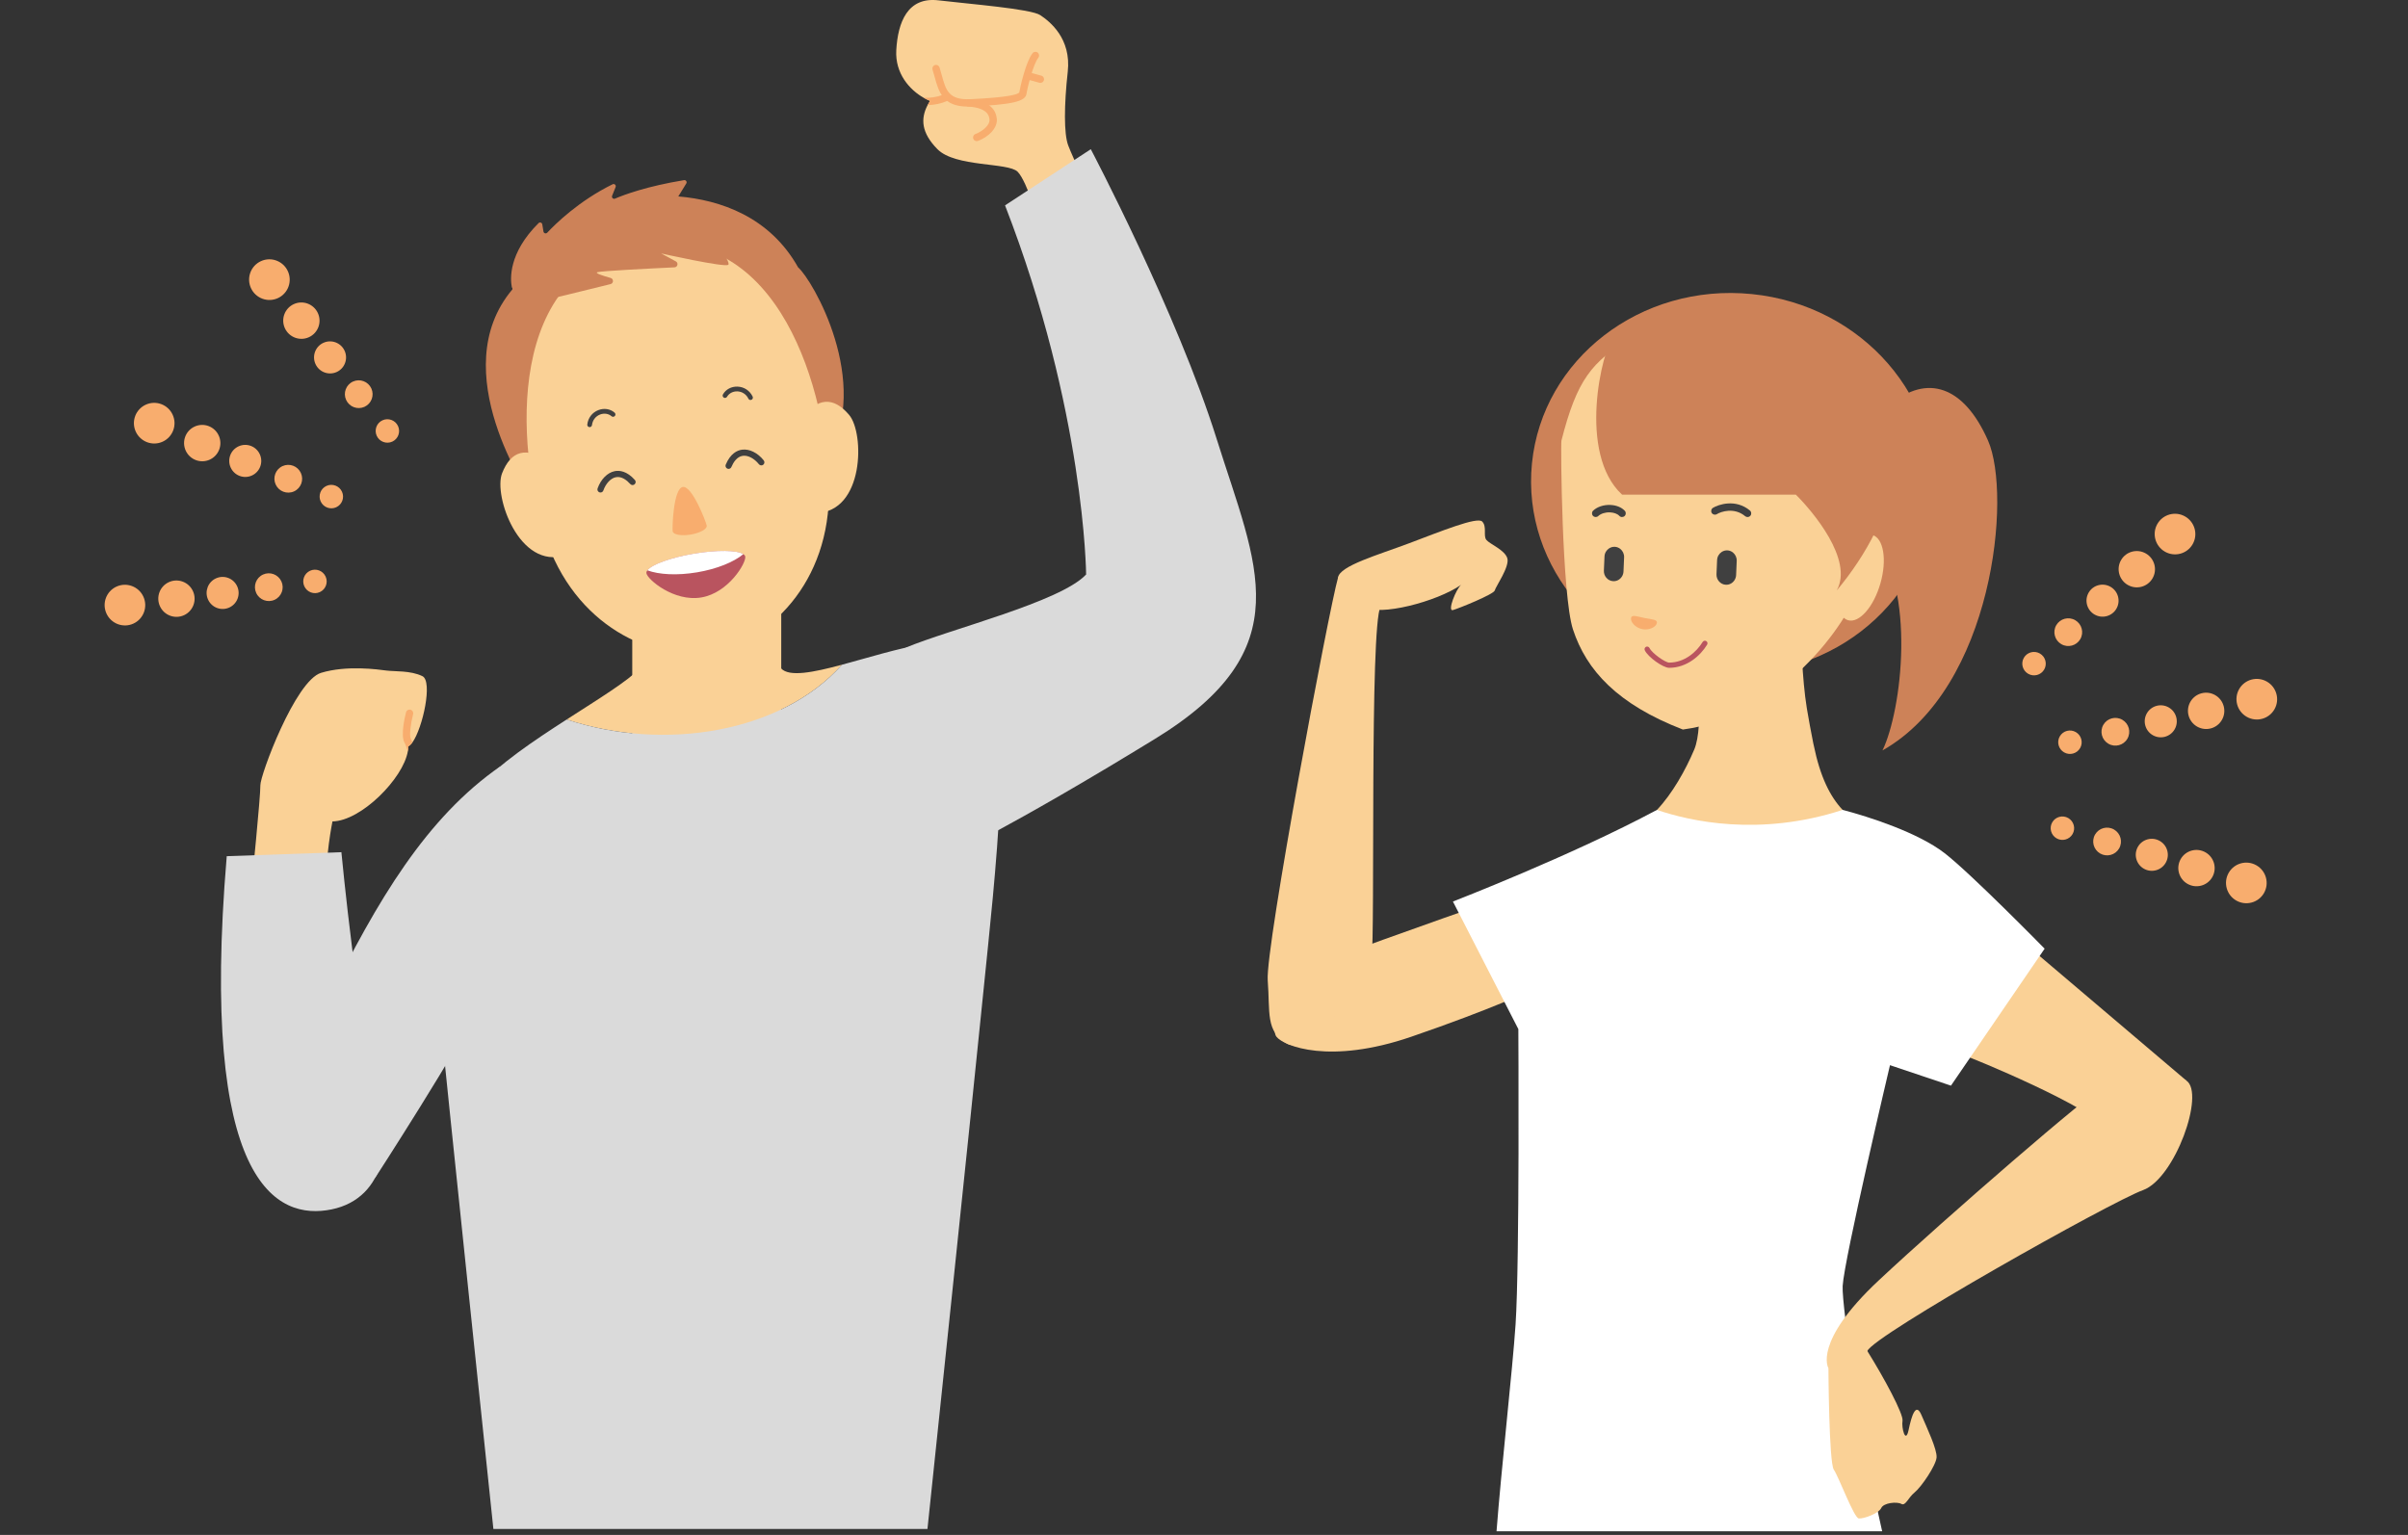
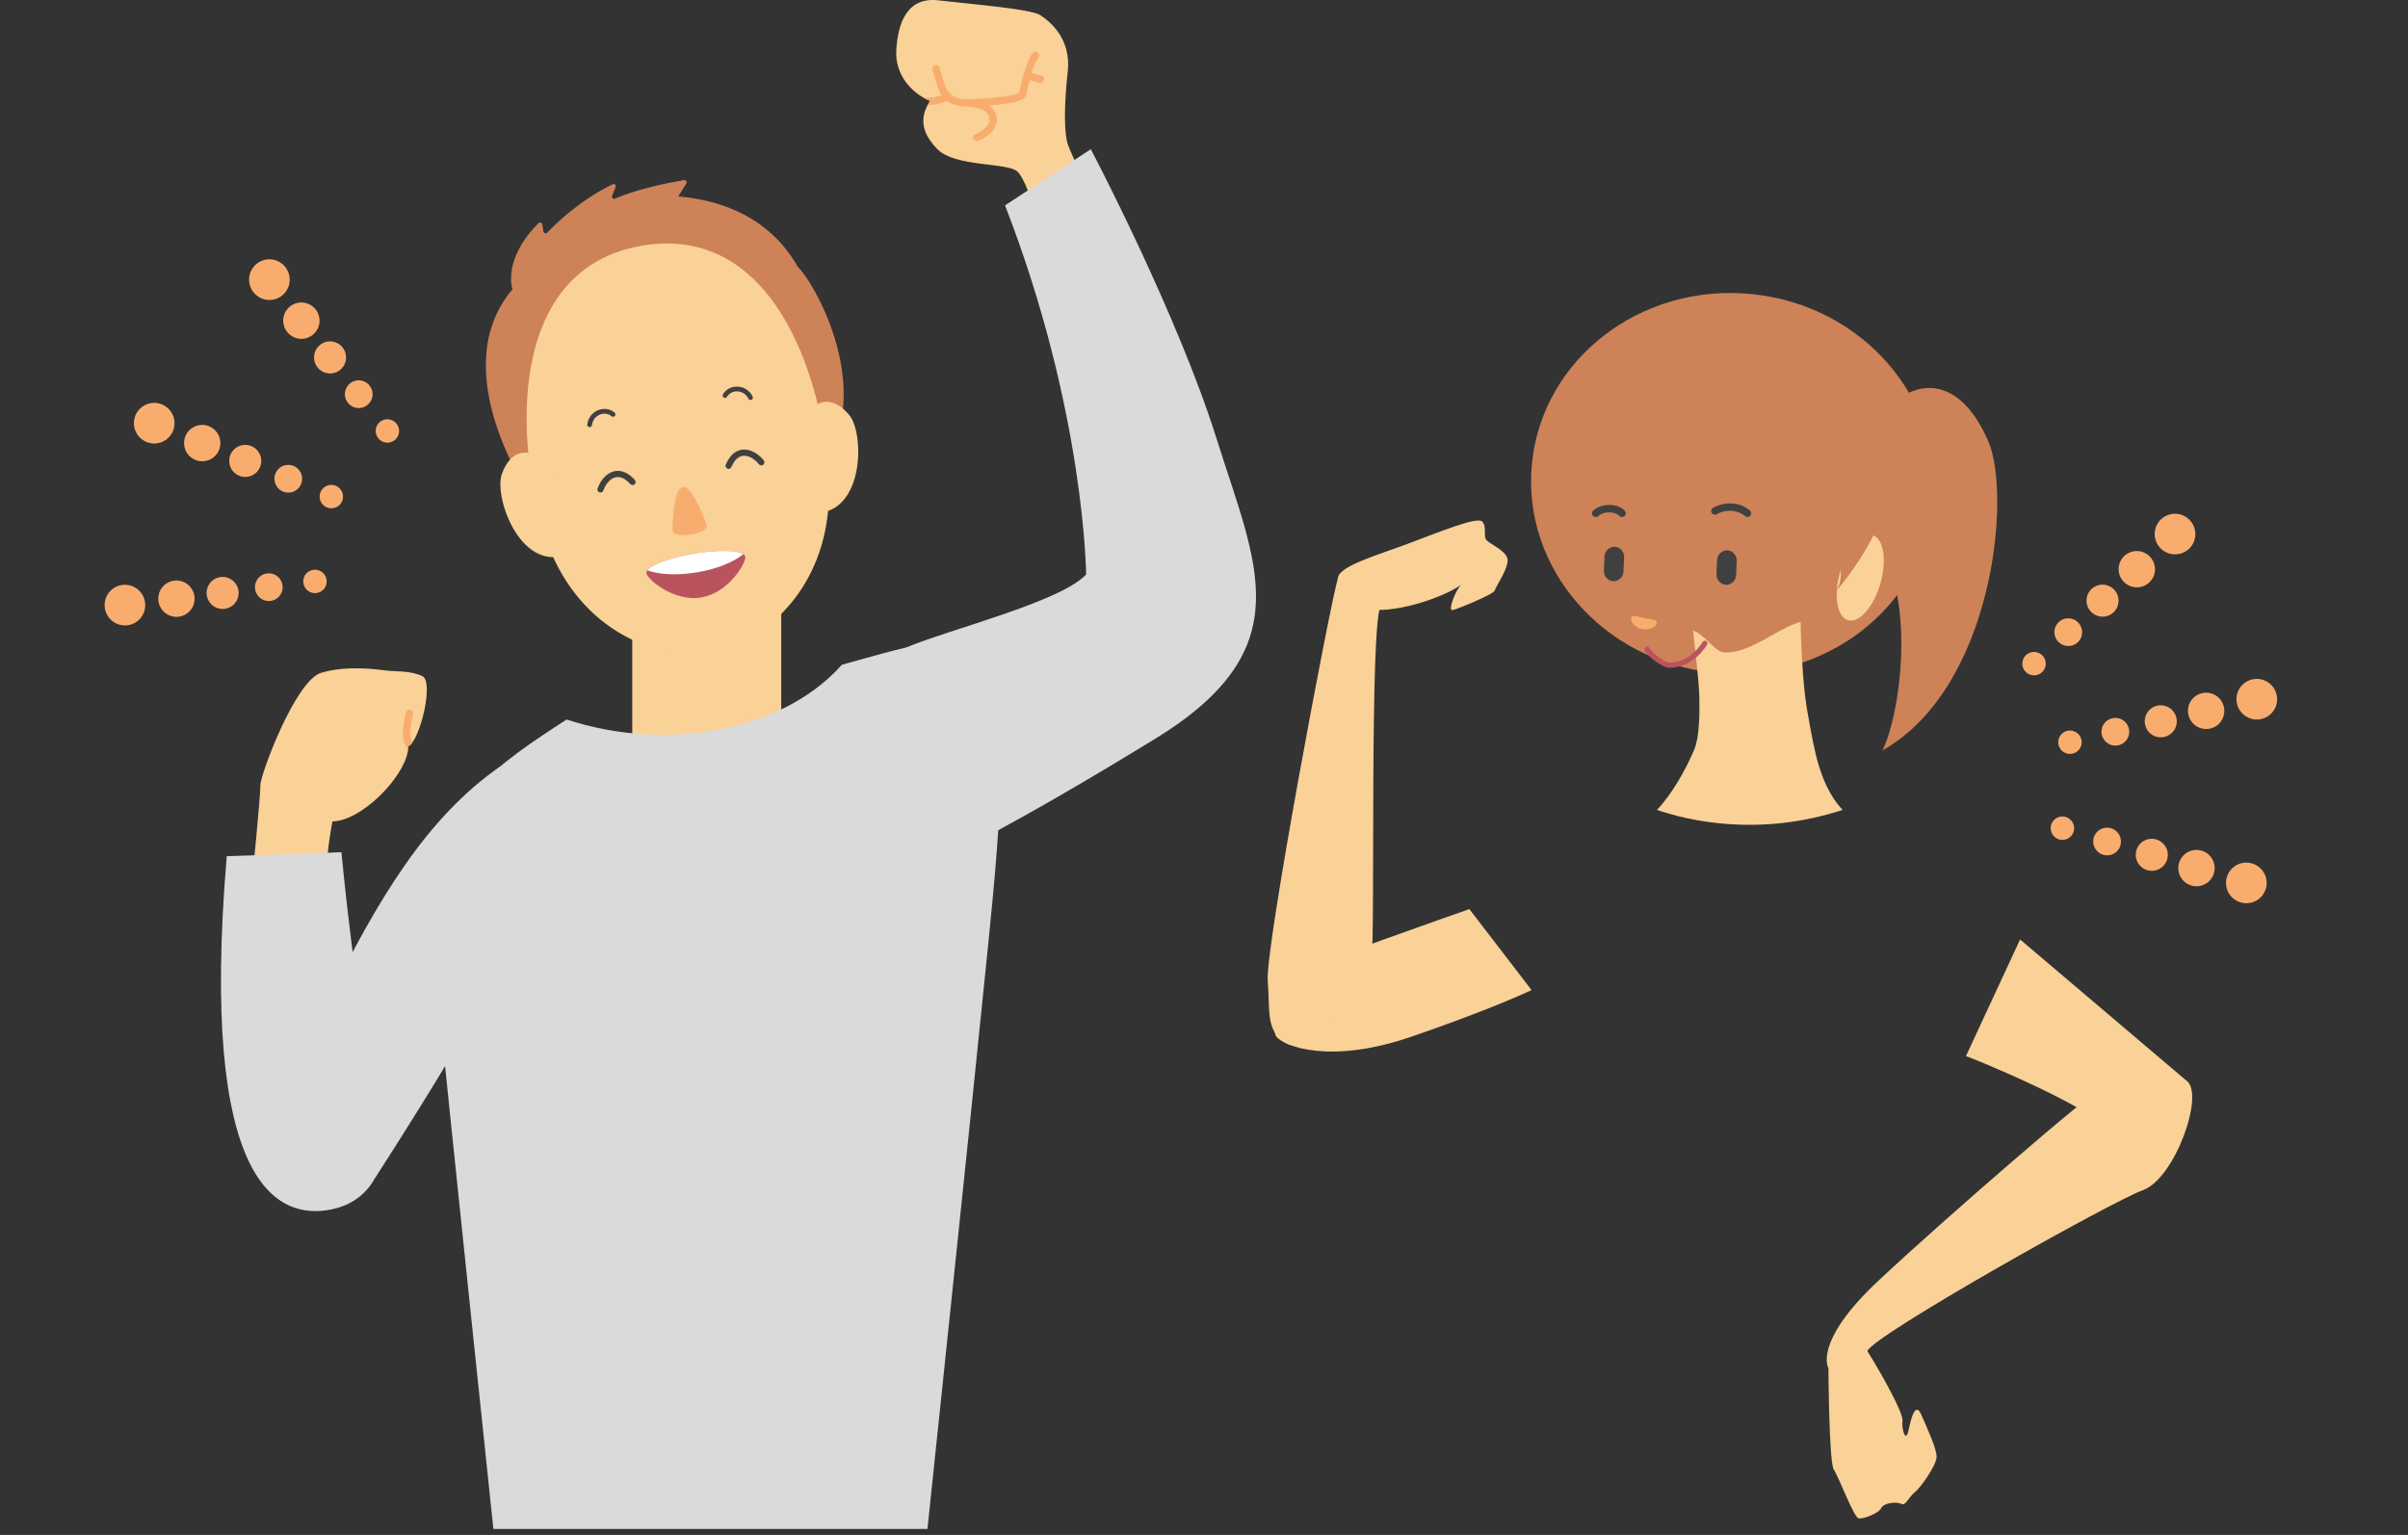
<svg xmlns="http://www.w3.org/2000/svg" width="378" height="241" viewBox="0 0 378 241" fill="none">
  <rect x="0" y="0" width="378" height="241" fill="#333333" stroke="none" />
  <g clip-path="url(#clip0_17_35)">
    <path d="M78.552 120.315C66.964 128.348 59.225 141.311 51.336 157.383L58.876 184.959C58.876 184.959 71.884 164.903 76.274 156.089" fill="#DADADA" />
    <path d="M171.506 31.29L163.306 35.608C163.222 35.277 161.236 28.466 159.746 26.967C158.252 25.472 149.971 26.277 147.156 23.423C144.609 20.846 144.502 18.63 145.608 16.508C145.723 16.284 145.854 16.061 145.996 15.837C145.673 15.71 145.335 15.548 144.99 15.352C142.846 14.135 140.48 11.584 140.696 7.863C140.945 3.54 142.435 -0.528 147.321 0.054C152.206 0.636 161.816 1.383 163.306 2.381C164.796 3.375 168.192 6.033 167.612 11.268C167.032 16.5 166.997 20.988 167.677 22.814C168.357 24.644 171.506 31.29 171.506 31.29Z" fill="#FAD196" />
    <path d="M148.888 15.757C148.819 15.791 148.75 15.822 148.68 15.849C147.812 16.246 146.733 16.481 145.608 16.508C145.723 16.284 145.854 16.061 145.996 15.837C145.673 15.71 145.335 15.548 144.99 15.352C146.011 15.398 147.017 15.248 147.836 14.947C148.028 14.882 148.204 14.805 148.373 14.72C148.657 14.578 149.003 14.693 149.145 14.978C149.287 15.267 149.172 15.614 148.888 15.757Z" fill="#F8AD6E" />
    <path d="M151.903 16.735C147.997 16.735 147.352 14.385 146.726 12.108C146.622 11.727 146.514 11.334 146.388 10.937C146.292 10.633 146.46 10.309 146.764 10.213C147.067 10.117 147.39 10.286 147.486 10.59C147.617 11.002 147.728 11.407 147.835 11.804C148.485 14.169 148.907 15.733 152.345 15.572C158.117 15.302 159.703 14.859 159.999 14.527C160.145 13.634 161.067 9.612 162.092 8.348C162.292 8.102 162.657 8.063 162.903 8.263C163.149 8.464 163.187 8.83 162.987 9.076C162.204 10.043 161.29 13.711 161.132 14.751C160.948 15.945 158.828 16.427 152.398 16.727C152.225 16.735 152.06 16.739 151.903 16.739V16.735Z" fill="#F8AD6E" />
    <path d="M163.318 13.014C163.268 13.014 163.218 13.006 163.164 12.994L161.47 12.528C161.163 12.443 160.982 12.127 161.067 11.819C161.151 11.511 161.466 11.33 161.774 11.415L163.467 11.881C163.775 11.966 163.955 12.282 163.871 12.59C163.802 12.848 163.567 13.014 163.314 13.014H163.318Z" fill="#F8AD6E" />
    <path d="M153.32 22.163C153.09 22.163 152.871 22.02 152.782 21.789C152.671 21.493 152.817 21.158 153.117 21.042C154.257 20.607 155.421 19.651 155.325 18.738C155.279 18.295 155.141 16.951 152.01 16.731C151.692 16.708 151.453 16.434 151.477 16.115C151.5 15.795 151.772 15.556 152.091 15.579C155.479 15.814 156.343 17.363 156.473 18.623C156.635 20.195 155.06 21.543 153.527 22.125C153.458 22.151 153.389 22.163 153.324 22.163H153.32Z" fill="#F8AD6E" />
    <path d="M122.636 92.493H99.25V132.978H122.636V92.493Z" fill="#FAD196" />
    <path d="M125.294 41.995C120.812 33.994 113.019 31.393 106.486 30.843C106.494 30.823 106.501 30.804 106.513 30.785L107.73 28.808C107.888 28.554 107.673 28.235 107.377 28.285C101.539 29.248 98.009 30.561 96.546 31.186C96.262 31.309 95.974 31.024 96.089 30.735L96.638 29.375C96.757 29.082 96.45 28.793 96.166 28.932C90.846 31.552 87.159 35.188 85.903 36.533C85.707 36.741 85.358 36.637 85.312 36.352L85.124 35.223C85.078 34.945 84.736 34.834 84.54 35.034C79.796 39.749 80.1 43.821 80.338 45.058C80.353 45.131 80.388 45.193 80.438 45.239C80.438 45.309 80.43 45.374 80.43 45.443C69.661 58.203 83.153 77.669 83.468 78.27C83.468 78.27 122.867 83.787 129.88 71.883C136.893 59.978 127.526 43.902 125.294 41.992V41.995Z" fill="#CD8258" />
    <path d="M111.517 102.378C120.505 100.864 130.41 91.599 130.122 76.633C129.834 61.67 122.402 34.934 100.836 38.563C79.27 42.196 80.949 69.898 85.55 84.137C90.151 98.376 102.53 103.889 111.517 102.378Z" fill="#FAD196" />
    <path d="M86.295 72.561C82.589 69.983 80.188 70.796 78.813 74.313C77.438 77.831 81.525 89.534 88.742 87.173C95.958 84.808 86.295 72.564 86.295 72.564V72.561Z" fill="#FAD196" />
    <path d="M125.647 65.934C128.309 62.286 130.844 62.267 133.291 65.141C135.737 68.015 135.683 80.416 128.094 80.547C120.505 80.678 125.647 65.938 125.647 65.938V65.934Z" fill="#FAD196" />
    <path d="M110.941 82.523C111.03 83.055 109.904 83.683 108.429 83.933C106.954 84.183 105.683 83.952 105.595 83.424C105.506 82.897 105.702 76.706 107.177 76.459C108.652 76.213 110.853 81.995 110.941 82.527V82.523Z" fill="#F8AD6E" />
    <path d="M116.986 87.397C117.152 88.375 114.367 93.087 110.085 93.807C105.798 94.527 101.635 90.987 101.474 90.008C101.451 89.862 101.501 89.708 101.627 89.55C102.326 88.641 105.288 87.551 108.936 86.934C112.585 86.318 115.731 86.379 116.695 87.011C116.864 87.123 116.967 87.25 116.99 87.397H116.986Z" fill="#B9545F" />
    <path d="M116.687 87.007C115.193 88.248 112.543 89.338 109.42 89.862C106.298 90.386 103.436 90.224 101.62 89.546C102.319 88.637 105.28 87.546 108.929 86.93C112.577 86.314 115.723 86.375 116.687 87.007Z" fill="white" />
    <path d="M92.559 67.059C92.559 67.059 92.529 67.059 92.513 67.059C92.31 67.036 92.164 66.851 92.191 66.647C92.317 65.607 92.966 64.759 93.93 64.39C94.822 64.043 95.801 64.197 96.481 64.79C96.634 64.925 96.653 65.16 96.519 65.314C96.385 65.468 96.15 65.487 95.997 65.353C95.524 64.941 94.833 64.837 94.199 65.083C93.496 65.356 93.02 65.973 92.928 66.736C92.905 66.924 92.744 67.063 92.559 67.063V67.059Z" fill="#404040" />
    <path d="M117.816 62.806C117.678 62.806 117.547 62.729 117.482 62.598C117.148 61.905 116.495 61.477 115.742 61.45C115.062 61.431 114.444 61.751 114.129 62.294C114.025 62.471 113.799 62.533 113.622 62.429C113.445 62.325 113.384 62.097 113.488 61.92C113.937 61.134 114.809 60.668 115.769 60.703C116.802 60.737 117.693 61.323 118.15 62.267C118.239 62.452 118.162 62.675 117.977 62.764C117.924 62.791 117.87 62.802 117.816 62.802V62.806Z" fill="#404040" />
    <path d="M94.261 77.33C94.207 77.33 94.153 77.322 94.099 77.303C93.85 77.214 93.715 76.937 93.808 76.686C94.318 75.246 95.348 74.206 96.492 73.978C97.241 73.828 98.401 73.948 99.661 75.357C99.838 75.558 99.822 75.862 99.622 76.039C99.423 76.216 99.119 76.201 98.939 76.001C98.409 75.411 97.587 74.745 96.677 74.926C95.874 75.084 95.106 75.901 94.714 77.006C94.645 77.207 94.457 77.33 94.261 77.33Z" fill="#404040" />
    <path d="M114.371 73.624C114.31 73.624 114.244 73.612 114.183 73.585C113.937 73.481 113.822 73.196 113.925 72.95C114.659 71.204 115.715 70.711 116.472 70.607C117.628 70.446 118.938 71.089 119.89 72.287C120.055 72.495 120.021 72.799 119.813 72.969C119.606 73.135 119.303 73.1 119.134 72.892C118.404 71.975 117.413 71.455 116.602 71.567C115.681 71.694 115.12 72.595 114.813 73.323C114.736 73.508 114.555 73.62 114.367 73.62L114.371 73.624Z" fill="#404040" />
-     <path d="M84.897 47.212C85.162 47.254 92.325 45.482 95.843 44.607C96.342 44.484 96.35 43.775 95.855 43.64C94.622 43.297 93.32 42.878 93.788 42.735C94.43 42.539 102.269 42.146 105.875 41.976C106.382 41.953 106.532 41.275 106.086 41.036L103.79 39.792C103.79 39.792 113.799 42.038 114.321 41.572C114.843 41.105 111.302 36.459 109.094 36.144C106.885 35.828 90.316 39.299 88.818 40.585C87.32 41.872 85.316 43.945 85.012 44.677C84.709 45.409 84.897 47.212 84.897 47.212Z" fill="#CD8258" />
    <path d="M142.186 101.689C149.145 98.769 166.467 94.516 170.496 90.201C170.496 90.201 170.312 64.578 157.768 32.245L171.23 23.427C171.23 23.427 184.784 49.145 191.01 68.986C197.235 88.826 204.379 101.87 181.304 116.016C158.229 130.162 148.519 134.569 148.519 134.569L142.186 101.685V101.689Z" fill="#DADADA" />
-     <path d="M132.161 104.37C127.618 105.591 123.865 106.331 122.609 104.94H100.417C98.708 106.832 93.969 109.74 88.949 112.973C104.297 118.042 122.64 115.053 132.158 104.374L132.161 104.37Z" fill="#FAD196" />
    <path d="M154.319 102.617C150.904 98.484 140.277 102.19 132.165 104.37C122.644 115.049 104.3 118.042 88.957 112.969C83.71 116.347 78.153 120.076 75.43 123.374C70.099 129.827 66.976 138.676 68.627 155.268C70.279 171.861 77.45 240.068 77.45 240.068H145.589C145.589 240.068 152.756 171.857 154.411 155.268C156.066 138.676 159.65 109.074 154.319 102.621V102.617Z" fill="#DADADA" />
    <path d="M64.744 116.555C64.525 116.867 64.303 117.083 64.088 117.183C64.088 117.43 64.069 117.684 64.022 117.95C63.3 122.249 56.66 128.914 52.189 128.972C52.189 128.972 50.991 134.862 51.252 139.292L39.48 139.161C39.48 139.161 40.924 124.819 40.87 123.301C40.816 121.787 46.347 106.866 50.407 105.641C54.47 104.416 59.352 105.114 60.65 105.283C61.956 105.453 64.46 105.256 66.315 106.169C67.948 106.971 66.377 114.271 64.748 116.559L64.744 116.555Z" fill="#FAD196" />
    <path d="M64.852 112.129C64.468 113.612 64.226 115.515 64.491 116.012C64.576 116.174 64.664 116.355 64.745 116.559C64.525 116.871 64.303 117.087 64.088 117.187C64.088 117.434 64.069 117.688 64.022 117.954C63.865 117.445 63.681 116.933 63.481 116.567C62.859 115.419 63.588 112.429 63.738 111.844C63.815 111.532 64.134 111.347 64.437 111.432C64.748 111.509 64.933 111.828 64.848 112.133L64.852 112.129Z" fill="#F8AD6E" />
    <path d="M35.593 134.431L53.591 133.803C53.591 133.803 56.303 162.311 59.118 170.374C61.933 178.437 60.669 188.114 52.058 189.886C43.451 191.658 31.249 185.995 35.593 134.431Z" fill="#DADADA" />
  </g>
  <g clip-path="url(#clip1_17_35)">
    <path d="M43.615 46.813C45.216 46.083 45.921 44.191 45.189 42.586C44.457 40.981 42.566 40.272 40.965 41.002C39.364 41.733 38.66 43.625 39.392 45.23C40.123 46.834 42.014 47.543 43.615 46.813Z" fill="#F8AD6E" />
    <path d="M48.495 52.944C49.926 52.291 50.556 50.599 49.902 49.164C49.247 47.729 47.556 47.095 46.125 47.748C44.693 48.401 44.063 50.093 44.717 51.528C45.372 52.963 47.063 53.597 48.495 52.944Z" fill="#F8AD6E" />
    <path d="M52.856 58.408C54.118 57.833 54.673 56.34 54.096 55.075C53.519 53.81 52.028 53.251 50.766 53.826C49.504 54.402 48.948 55.895 49.525 57.16C50.102 58.425 51.593 58.984 52.856 58.408Z" fill="#F8AD6E" />
    <path d="M57.218 63.876C58.311 63.378 58.792 62.085 58.293 60.99C57.793 59.894 56.502 59.41 55.409 59.909C54.316 60.407 53.835 61.7 54.334 62.795C54.834 63.891 56.125 64.375 57.218 63.876Z" fill="#F8AD6E" />
    <path d="M61.576 69.342C62.499 68.921 62.906 67.829 62.484 66.903C62.062 65.977 60.97 65.568 60.046 65.989C59.123 66.41 58.716 67.502 59.138 68.428C59.561 69.354 60.652 69.763 61.576 69.342Z" fill="#F8AD6E" />
    <path d="M25.533 69.349C27.134 68.619 27.838 66.727 27.106 65.122C26.375 63.517 24.484 62.809 22.883 63.539C21.282 64.269 20.577 66.161 21.309 67.766C22.041 69.371 23.932 70.08 25.533 69.349Z" fill="#F8AD6E" />
    <path d="M32.929 72.168C34.361 71.515 34.991 69.823 34.337 68.388C33.682 66.953 31.991 66.319 30.56 66.972C29.128 67.625 28.498 69.317 29.152 70.752C29.807 72.187 31.498 72.821 32.929 72.168Z" fill="#F8AD6E" />
    <path d="M39.544 74.66C40.806 74.084 41.361 72.592 40.784 71.327C40.207 70.061 38.716 69.502 37.454 70.078C36.191 70.654 35.636 72.146 36.213 73.412C36.79 74.677 38.281 75.236 39.544 74.66Z" fill="#F8AD6E" />
    <path d="M46.158 77.152C47.251 76.653 47.732 75.361 47.232 74.265C46.732 73.17 45.441 72.686 44.348 73.184C43.255 73.683 42.774 74.975 43.274 76.071C43.773 77.166 45.065 77.65 46.158 77.152Z" fill="#F8AD6E" />
    <path d="M52.777 79.646C53.701 79.224 54.107 78.132 53.685 77.206C53.263 76.28 52.172 75.871 51.248 76.292C50.324 76.714 49.917 77.806 50.34 78.732C50.762 79.658 51.853 80.067 52.777 79.646Z" fill="#F8AD6E" />
    <path d="M20.937 97.914C22.537 97.184 23.242 95.291 22.51 93.687C21.778 92.082 19.887 91.373 18.286 92.103C16.686 92.833 15.981 94.726 16.713 96.331C17.445 97.935 19.336 98.644 20.937 97.914Z" fill="#F8AD6E" />
    <path d="M28.883 96.597C30.314 95.944 30.944 94.252 30.29 92.817C29.635 91.382 27.944 90.748 26.512 91.401C25.081 92.054 24.451 93.746 25.105 95.181C25.76 96.616 27.451 97.25 28.883 96.597Z" fill="#F8AD6E" />
    <path d="M35.991 95.389C37.253 94.814 37.809 93.321 37.231 92.056C36.654 90.791 35.163 90.232 33.901 90.808C32.639 91.383 32.083 92.876 32.66 94.141C33.237 95.406 34.728 95.965 35.991 95.389Z" fill="#F8AD6E" />
    <path d="M43.101 94.177C44.194 93.678 44.675 92.386 44.175 91.29C43.675 90.195 42.384 89.71 41.291 90.209C40.198 90.707 39.717 92 40.217 93.095C40.717 94.191 42.008 94.675 43.101 94.177Z" fill="#F8AD6E" />
    <path d="M50.207 92.965C51.131 92.544 51.538 91.452 51.115 90.526C50.693 89.6 49.602 89.191 48.678 89.612C47.754 90.033 47.347 91.126 47.77 92.052C48.192 92.978 49.283 93.387 50.207 92.965Z" fill="#F8AD6E" />
  </g>
  <g clip-path="url(#clip2_17_35)">
    <path d="M349.856 137.033C348.977 138.557 349.502 140.507 351.029 141.389C352.556 142.271 354.508 141.75 355.387 140.227C356.267 138.703 355.742 136.753 354.215 135.871C352.688 134.989 350.736 135.51 349.856 137.033Z" fill="#F8AD6E" />
    <path d="M342.325 134.873C341.538 136.236 342.007 137.98 343.373 138.768C344.739 139.557 346.484 139.092 347.271 137.729C348.057 136.366 347.588 134.622 346.222 133.834C344.856 133.045 343.111 133.511 342.325 134.873Z" fill="#F8AD6E" />
    <path d="M335.602 132.955C334.908 134.157 335.322 135.695 336.526 136.39C337.73 137.085 339.269 136.675 339.963 135.473C340.657 134.272 340.243 132.734 339.038 132.039C337.834 131.343 336.295 131.754 335.602 132.955Z" fill="#F8AD6E" />
    <path d="M328.875 131.035C328.274 132.076 328.633 133.407 329.676 134.009C330.719 134.612 332.051 134.256 332.652 133.216C333.252 132.175 332.894 130.844 331.851 130.242C330.808 129.64 329.476 129.995 328.875 131.035Z" fill="#F8AD6E" />
    <path d="M322.154 129.114C321.647 129.993 321.95 131.119 322.831 131.627C323.712 132.136 324.838 131.836 325.346 130.957C325.854 130.077 325.551 128.952 324.669 128.443C323.788 127.934 322.662 128.235 322.154 129.114Z" fill="#F8AD6E" />
    <path d="M351.499 108.186C350.619 109.71 351.144 111.66 352.672 112.542C354.199 113.424 356.15 112.903 357.03 111.38C357.91 109.856 357.385 107.906 355.858 107.024C354.33 106.142 352.379 106.662 351.499 108.186Z" fill="#F8AD6E" />
    <path d="M343.84 110.184C343.053 111.547 343.523 113.291 344.888 114.08C346.254 114.868 347.999 114.403 348.786 113.04C349.573 111.677 349.103 109.933 347.737 109.145C346.372 108.356 344.627 108.822 343.84 110.184Z" fill="#F8AD6E" />
    <path d="M337.008 111.995C336.314 113.196 336.728 114.734 337.932 115.429C339.137 116.125 340.675 115.714 341.369 114.513C342.063 113.311 341.649 111.773 340.445 111.078C339.24 110.383 337.702 110.793 337.008 111.995Z" fill="#F8AD6E" />
    <path d="M330.176 113.805C329.575 114.845 329.933 116.177 330.976 116.779C332.019 117.381 333.352 117.026 333.952 115.985C334.553 114.945 334.195 113.613 333.152 113.011C332.109 112.409 330.776 112.764 330.176 113.805Z" fill="#F8AD6E" />
    <path d="M323.338 115.617C322.83 116.496 323.133 117.621 324.015 118.13C324.896 118.639 326.022 118.339 326.53 117.459C327.037 116.58 326.734 115.455 325.853 114.946C324.972 114.437 323.846 114.737 323.338 115.617Z" fill="#F8AD6E" />
    <path d="M338.661 82.259C337.781 83.782 338.306 85.733 339.834 86.614C341.361 87.496 343.312 86.976 344.192 85.452C345.072 83.928 344.547 81.978 343.019 81.096C341.492 80.214 339.541 80.735 338.661 82.259Z" fill="#F8AD6E" />
    <path d="M332.955 87.943C332.169 89.306 332.638 91.05 334.004 91.838C335.37 92.627 337.115 92.162 337.901 90.799C338.688 89.436 338.219 87.692 336.853 86.904C335.487 86.115 333.742 86.581 332.955 87.943Z" fill="#F8AD6E" />
    <path d="M327.868 93.053C327.174 94.254 327.588 95.792 328.793 96.487C329.997 97.183 331.536 96.772 332.23 95.571C332.923 94.369 332.509 92.831 331.305 92.136C330.101 91.441 328.562 91.851 327.868 93.053Z" fill="#F8AD6E" />
    <path d="M322.783 98.168C322.182 99.208 322.54 100.539 323.583 101.142C324.626 101.744 325.958 101.388 326.559 100.348C327.16 99.307 326.801 97.976 325.758 97.374C324.716 96.772 323.383 97.127 322.783 98.168Z" fill="#F8AD6E" />
-     <path d="M317.699 103.279C317.191 104.158 317.494 105.284 318.376 105.792C319.257 106.301 320.383 106.001 320.891 105.122C321.398 104.242 321.095 103.117 320.214 102.608C319.333 102.099 318.207 102.4 317.699 103.279Z" fill="#F8AD6E" />
+     <path d="M317.699 103.279C317.191 104.158 317.494 105.284 318.376 105.792C319.257 106.301 320.383 106.001 320.891 105.122C321.398 104.242 321.095 103.117 320.214 102.608C319.333 102.099 318.207 102.4 317.699 103.279" fill="#F8AD6E" />
  </g>
  <g clip-path="url(#clip3_17_35)">
    <path d="M296.683 63.574C302.502 58.645 308.302 60.616 312.069 69.162C315.837 77.708 312.926 107.991 295.507 117.826C298.544 111.559 300.858 92.597 293.928 84.002" fill="#CD8258" />
    <path d="M230.659 142.74C230.659 142.74 203.715 152.128 202.931 153.106C202.147 154.084 199.201 161.307 200.377 162.782C201.553 164.257 208.731 167.176 221.533 162.782C234.335 158.387 240.42 155.453 240.42 155.453L230.659 142.74Z" fill="#FAD196" />
    <path d="M308.602 165.826C308.934 165.826 329.088 174.096 330.702 177.428C332.319 180.757 343.219 169.675 343.219 169.675L317.108 147.506L308.602 165.83V165.826Z" fill="#FAD196" />
-     <path d="M237.909 207.965C237.429 215.131 235.663 230.676 234.921 240.428H295.454C292.425 227.192 289.083 205.167 289.254 201.918C289.471 197.781 296.683 167.244 296.683 167.244L306.254 170.46L320.959 148.954C320.959 148.954 309.375 137.129 305.223 133.929C301.071 130.728 293.391 128.237 289.254 127.164H260.099C246.654 134.365 228.075 141.549 228.075 141.549L238.346 161.584C238.346 161.584 238.563 198.164 237.909 207.965Z" fill="white" />
    <path d="M303.495 79.016C305.14 62.605 292.366 47.899 274.966 46.169C257.565 44.438 242.127 56.339 240.482 72.75C238.838 89.161 251.611 103.867 269.012 105.597C286.413 107.327 301.851 95.427 303.495 79.016Z" fill="#CD8258" />
    <path d="M260.096 127.165C265.207 128.905 276.136 131.43 289.251 127.165C287.287 125.075 285.727 121.989 284.711 117C284.68 116.927 284.669 116.84 284.653 116.753C284.246 114.725 283.911 112.882 283.634 111.229C282.876 106.603 282.701 99.888 282.659 97.625C278.861 98.728 274.667 102.656 270.637 102.44C269.21 102.353 267.262 99.324 265.774 99.016C265.979 101.034 266.706 106.804 266.763 109.648C266.794 111.142 266.778 112.605 266.676 113.913C266.573 115.449 266.341 116.772 265.964 117.671C264.594 120.92 262.512 124.617 260.099 127.168L260.096 127.165Z" fill="#FAD196" />
    <path d="M293.928 83.998C292.177 83.502 289.905 86.095 288.851 89.792C287.797 93.488 288.36 96.886 290.107 97.382C291.858 97.879 294.13 95.286 295.184 91.589C296.238 87.896 295.675 84.495 293.928 83.998Z" fill="#FAD196" />
-     <path d="M274.462 52.381C270.538 50.967 260.427 50.387 256.061 53.048C249.87 56.821 247.571 59.551 245.109 69.174C244.964 69.742 245.193 93.564 246.917 98.819C249.025 105.257 253.911 110.581 264.168 114.546C279.721 112.469 290.118 97.898 291.896 91.892C293.673 85.886 293.757 79.733 293.76 79.505C293.821 77.253 293.661 78.501 293.992 76.12C292.74 67.244 290.21 58.747 274.462 52.385" fill="#FAD196" />
    <path d="M253.245 91.251C252.8 91.233 252.404 91.02 252.138 90.69C251.894 90.398 251.757 90.012 251.773 89.598L251.868 87.377C251.89 86.834 252.18 86.364 252.598 86.095C252.853 85.932 253.154 85.841 253.474 85.852C253.809 85.868 254.109 85.989 254.357 86.19C254.733 86.497 254.969 86.978 254.946 87.505L254.851 89.727C254.828 90.307 254.501 90.8 254.041 91.062C253.805 91.195 253.531 91.263 253.245 91.251Z" fill="#404040" />
    <path d="M270.923 91.813C270.477 91.794 270.082 91.581 269.815 91.251C269.572 90.96 269.435 90.573 269.45 90.159L269.545 87.938C269.568 87.395 269.857 86.925 270.276 86.656C270.531 86.493 270.831 86.402 271.151 86.414C271.486 86.429 271.787 86.55 272.034 86.751C272.411 87.058 272.647 87.54 272.624 88.067L272.529 90.288C272.506 90.869 272.179 91.362 271.718 91.623C271.482 91.756 271.208 91.824 270.923 91.813Z" fill="#404040" />
    <path d="M260.088 97.834C259.97 98.425 258.912 99.001 257.793 98.781C256.674 98.558 255.921 97.621 256.039 97.03C256.157 96.438 257.024 96.81 258.143 97.03C259.262 97.253 260.206 97.242 260.088 97.834Z" fill="#F8AD6E" />
    <path d="M262.017 104.855C261.047 104.855 258.687 103.157 258.193 102.103C258.098 101.898 258.185 101.655 258.391 101.557C258.596 101.462 258.84 101.549 258.939 101.754C259.319 102.561 261.416 104.036 262.017 104.036C264.438 104.036 266.322 102.361 267.277 100.795C267.395 100.601 267.646 100.541 267.84 100.658C268.034 100.776 268.095 101.026 267.977 101.219C266.908 102.979 264.776 104.855 262.017 104.855Z" fill="#B9545F" />
    <path d="M254.623 81.181C254.467 81.181 254.311 81.121 254.197 80.996C253.896 80.673 253.341 80.469 252.713 80.446C251.997 80.419 251.293 80.643 250.89 81.022C250.654 81.242 250.285 81.231 250.064 80.996C249.843 80.76 249.855 80.393 250.091 80.173C250.726 79.581 251.719 79.244 252.754 79.282C253.698 79.312 254.539 79.646 255.053 80.199C255.274 80.434 255.259 80.802 255.023 81.022C254.912 81.128 254.768 81.177 254.623 81.177V81.181Z" fill="#404040" />
    <path d="M274.321 81.181C274.188 81.181 274.058 81.136 273.948 81.045C272.22 79.612 270.154 80.328 269.507 80.726C269.233 80.893 268.875 80.81 268.704 80.537C268.536 80.264 268.62 79.903 268.894 79.737C269.743 79.217 272.437 78.281 274.694 80.154C274.941 80.359 274.976 80.726 274.77 80.973C274.656 81.109 274.489 81.181 274.321 81.181Z" fill="#404040" />
    <path d="M253.36 52.612C251.403 55.035 247.628 71.198 254.627 77.663H281.906C284.501 80.249 291.009 87.877 288.322 92.711C292.988 87.153 296.991 79.767 296.668 74.596C296.344 69.424 285.327 39.039 253.363 52.616L253.36 52.612Z" fill="#CD8258" />
    <path d="M287.021 214.82C287.021 214.82 284.509 210.771 294.906 201.046C305.303 191.32 328.689 171.059 330.051 170.816C331.414 170.573 340.269 167.635 343.219 169.671C346.172 171.707 341.403 185.053 336.407 186.862C331.41 188.67 294.13 209.637 293.129 212.124C292.128 214.611 287.017 214.816 287.017 214.816L287.021 214.82Z" fill="#FAD196" />
    <path d="M287.021 214.82C287.021 214.82 287.1 229.656 287.865 230.752C288.63 231.848 291.016 238.312 291.778 238.411C292.543 238.506 294.929 237.618 295.309 236.78C295.69 235.942 297.791 235.749 298.46 236.128C299.13 236.507 299.511 235.177 300.561 234.32C301.611 233.463 303.902 230.104 303.998 228.833C304.093 227.567 302.471 224.159 301.611 222.153C300.751 220.147 300.085 222.24 299.606 224.523C299.13 226.805 298.46 224.143 298.651 223.097C298.841 222.05 295.728 216.287 293.132 212.132C290.537 207.976 287.021 214.824 287.021 214.824V214.82Z" fill="#FAD196" />
    <path d="M210.04 90.69C208.62 95.608 198.611 148.867 199.003 153.921C199.395 158.971 198.619 161.944 202.052 163.881C205.484 165.819 214.709 154.277 215.299 150.562C215.889 146.846 214.991 98.543 216.715 95.217C218.439 91.892 211.851 87.339 210.044 90.69H210.04Z" fill="#FAD196" />
    <path d="M210.04 90.69C210.28 88.836 216.338 87.13 221.209 85.295C226.081 83.46 231.873 81.098 232.664 81.883C233.456 82.671 232.798 84.112 233.323 84.768C233.848 85.424 236.219 86.341 236.615 87.653C237.01 88.965 234.773 92.124 234.64 92.711C234.506 93.299 229.011 95.525 228.075 95.79C227.139 96.055 228.585 92.431 229.373 91.816C225.555 94.478 216.468 96.84 214.1 95.267C211.73 93.693 210.04 90.694 210.04 90.694V90.69Z" fill="#FAD196" />
  </g>
  <defs>
    <clipPath id="clip0_17_35">
      <rect width="162.48" height="240.068" fill="white" transform="translate(34.687)" />
    </clipPath>
    <clipPath id="clip1_17_35">
      <rect width="53.856" height="51.117" fill="white" transform="translate(0 59.686) rotate(-24.517)" />
    </clipPath>
    <clipPath id="clip2_17_35">
      <rect width="53.856" height="51.117" fill="white" transform="translate(377.9 101.234) rotate(120)" />
    </clipPath>
    <clipPath id="clip3_17_35">
      <rect width="145.136" height="194.428" fill="white" transform="translate(198.992 46)" />
    </clipPath>
  </defs>
</svg>